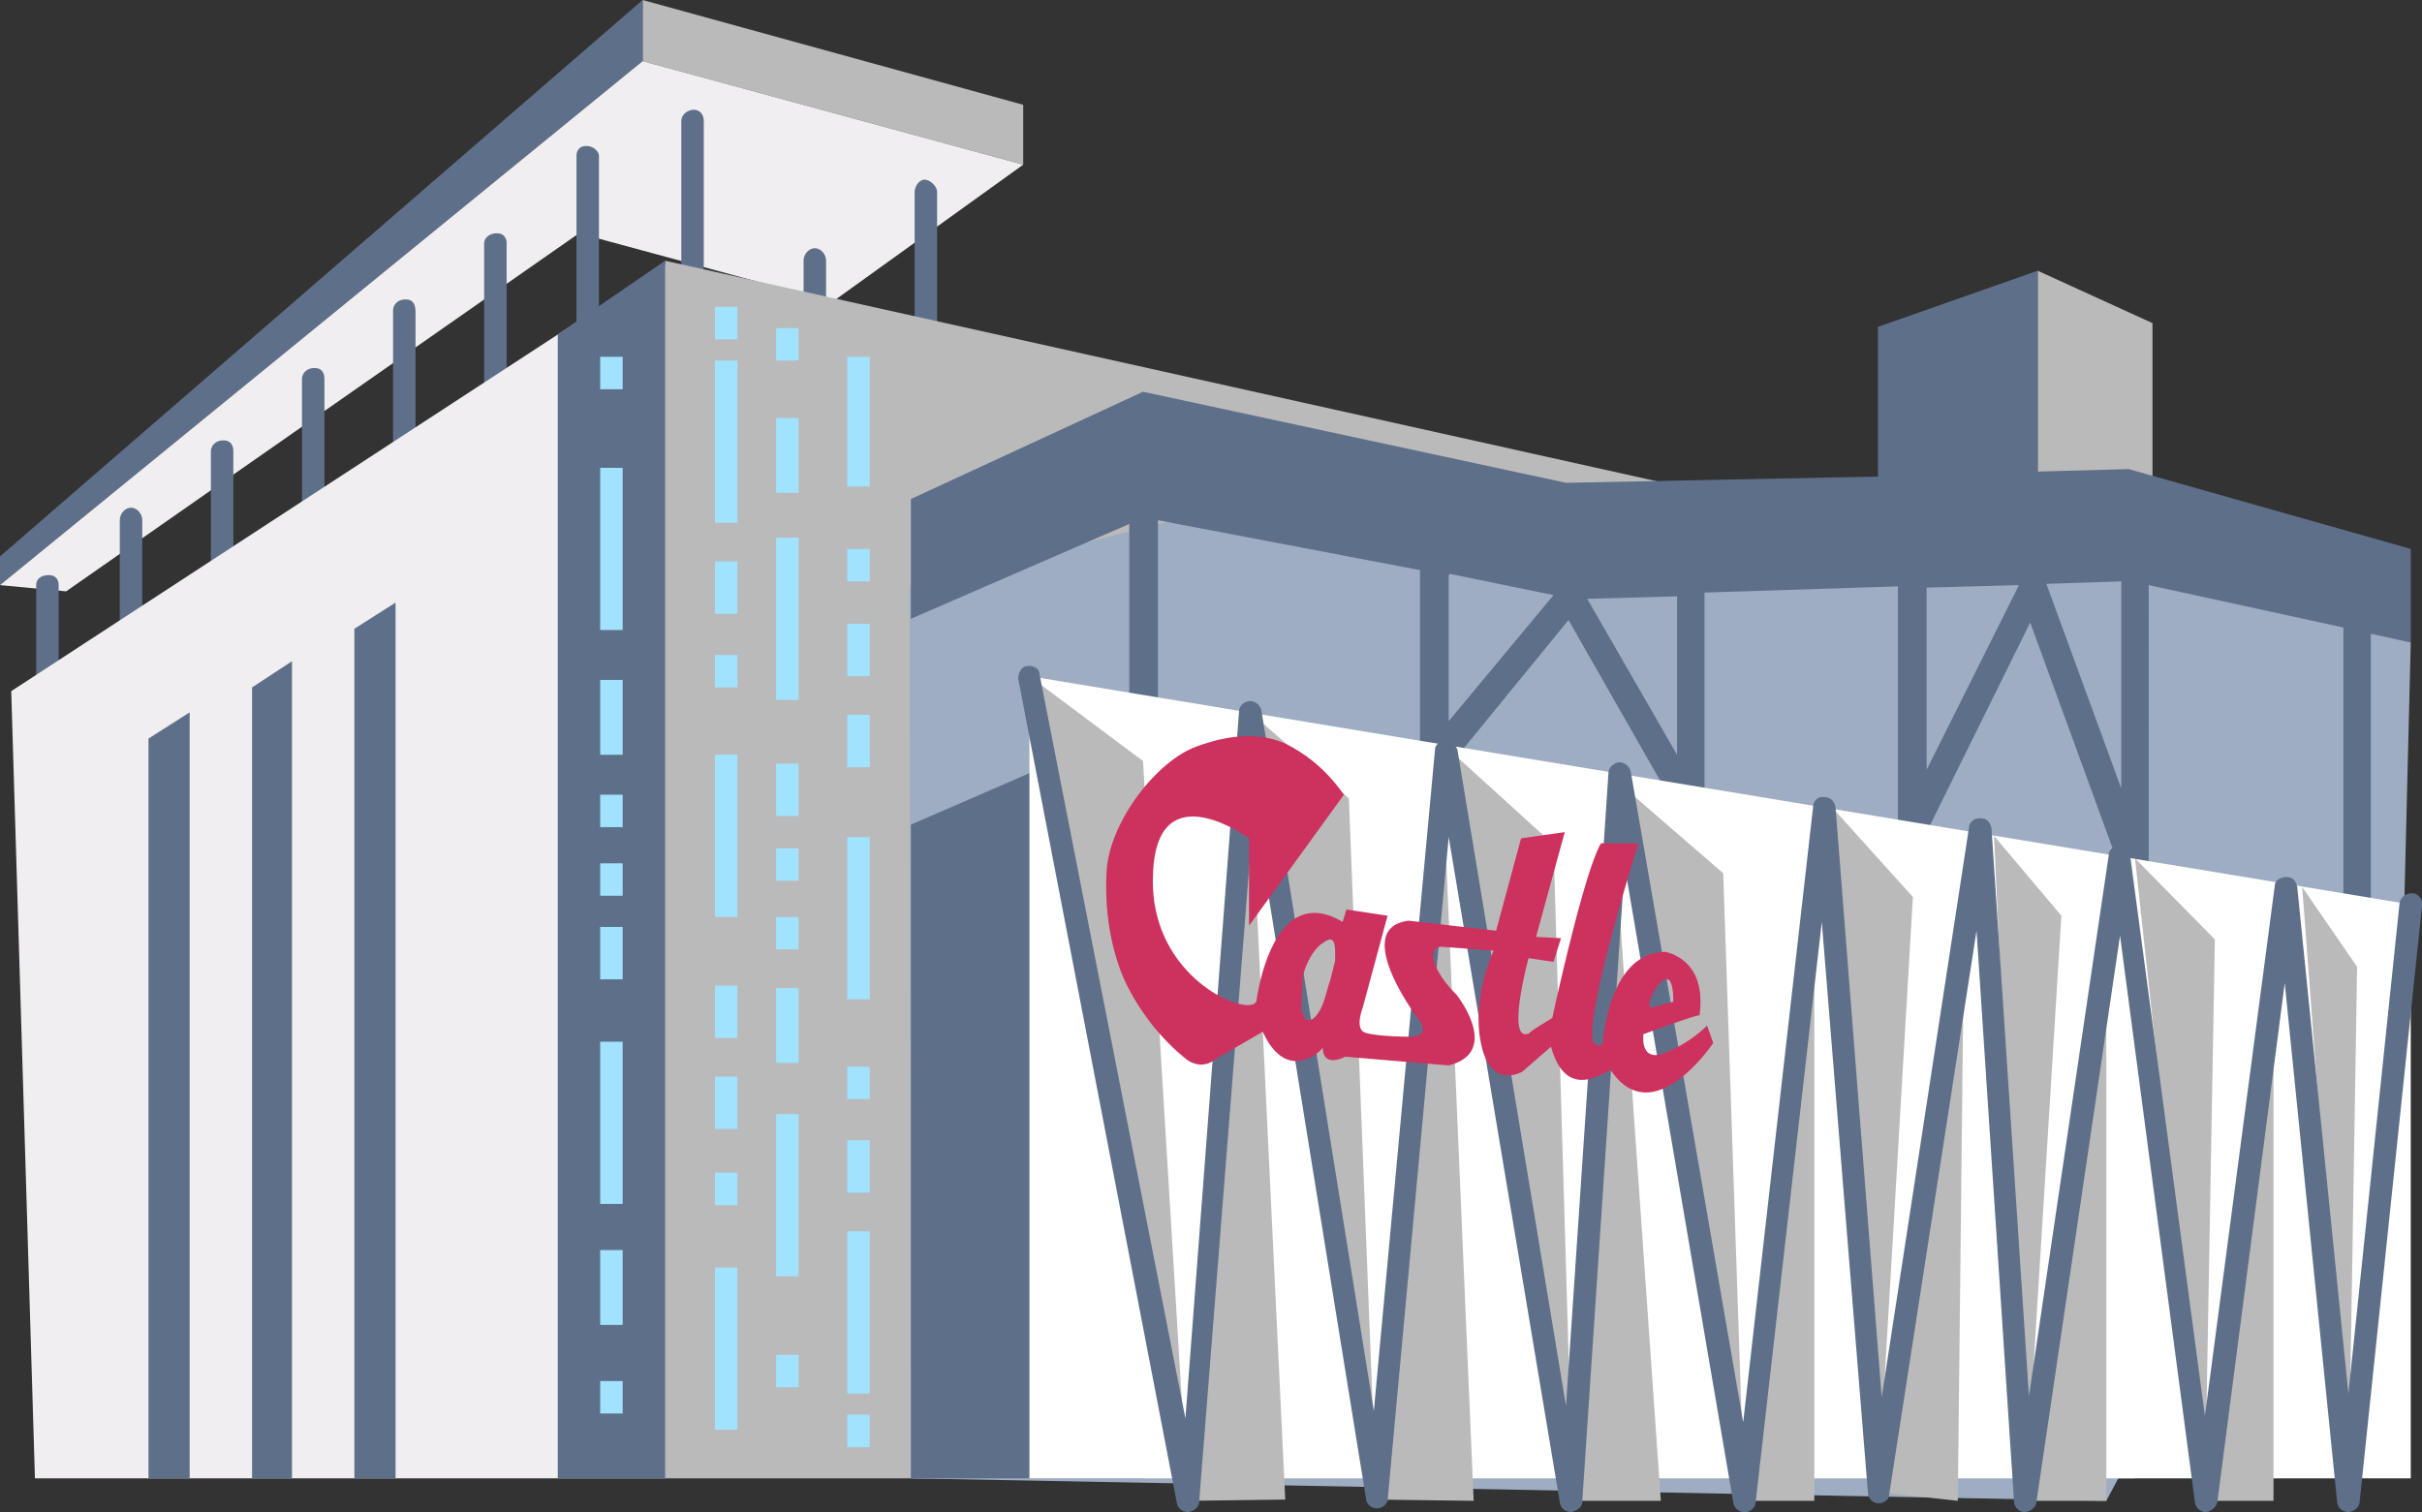
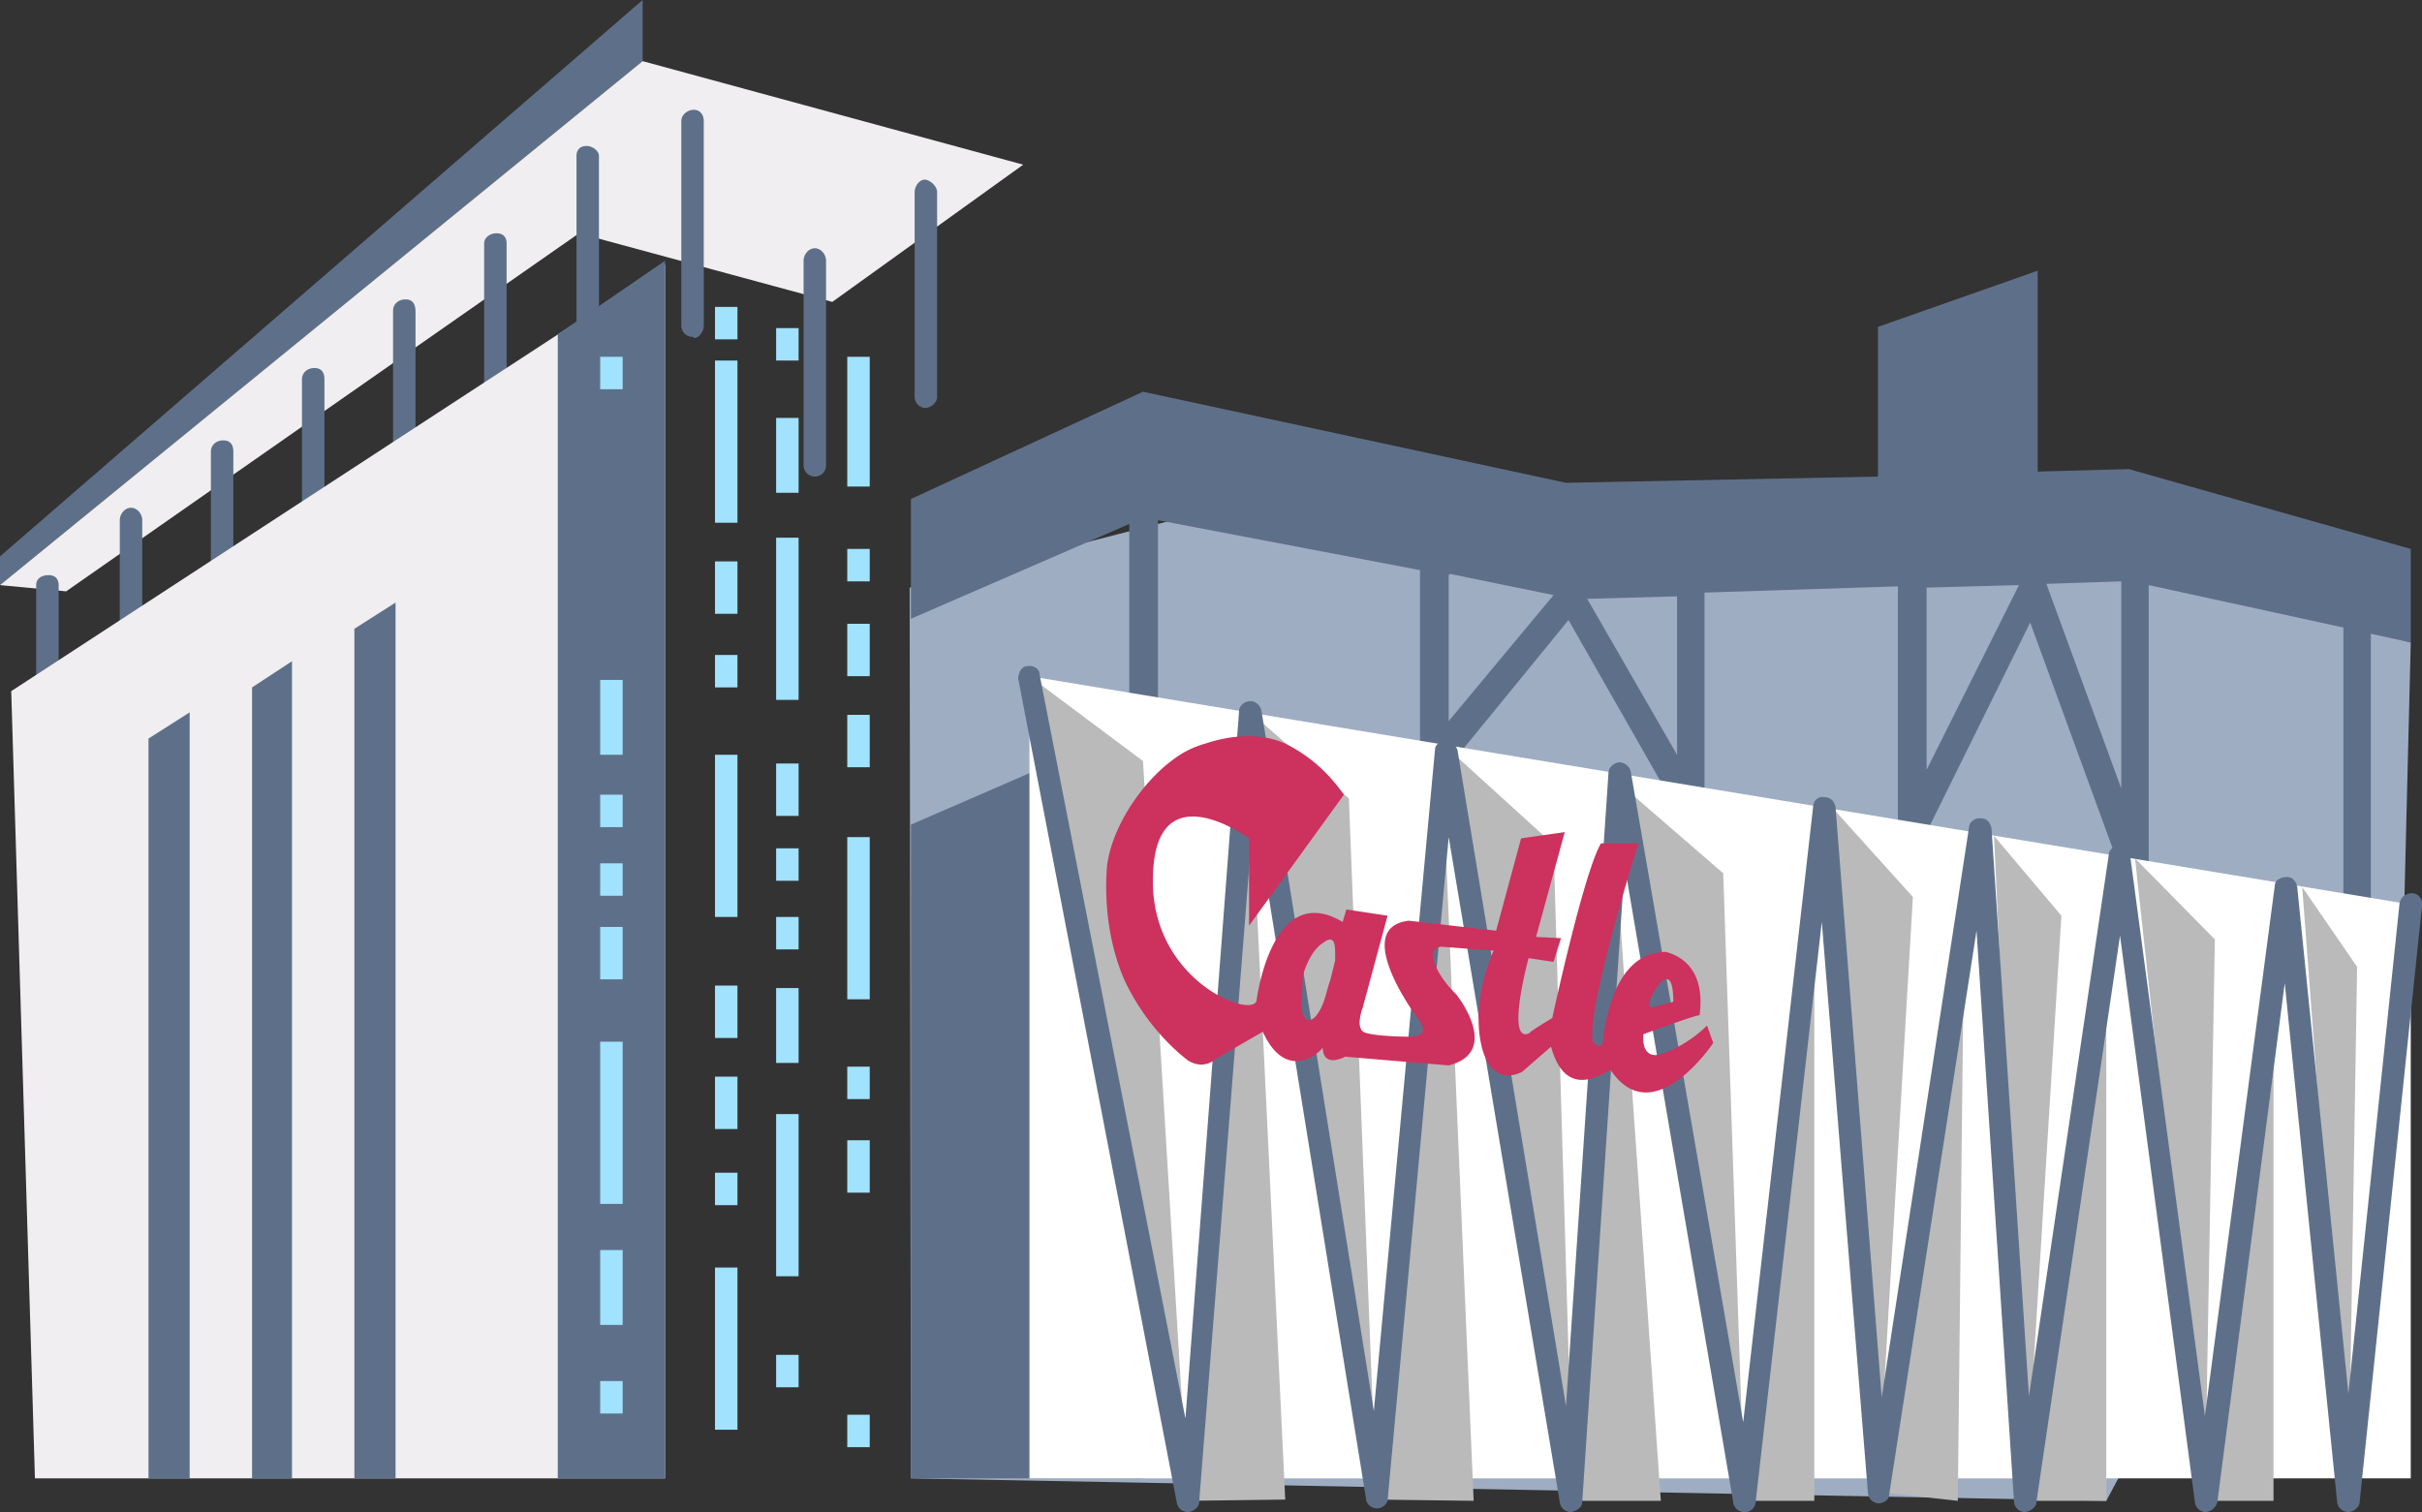
<svg xmlns="http://www.w3.org/2000/svg" width="194.1" height="121.2">
  <rect width="100%" height="100%" fill="#333333" stroke="none" />
-   <path d="M82 13.2 51.5 4.9V0L82 8.4v4.8z" style="fill:#bababa" />
  <path d="M51.5 0 0 44.6v2.3l51.5-42V0z" style="fill:#5e7089" />
  <path d="m82 13.2-15.3 11-20.3-5.5L5.3 47.4 0 46.9l51.5-42L82 13.2z" style="fill:#f0eef1" />
  <path d="M74.1 32.7a.9.9 0 0 1-.8-.9V15.4c0-.5.4-1 .8-1s1 .5 1 1v16.4c0 .5-.5.9-1 .9ZM65.3 38.2a.9.9 0 0 1-.9-.9V20.9c0-.5.4-1 .9-1s.9.5.9 1v16.4c0 .5-.4.9-.9.9ZM55.6 27a.9.9 0 0 1-1-.9V9.7c0-.5.5-.9 1-.9s.8.4.8.9v16.4c0 .5-.4 1-.8 1ZM47 29.8a.9.9 0 0 1-.8-1V12.5c0-.5.3-.8.8-.8s1 .4 1 .8V29c0 .5-.5.9-1 .9ZM39.7 36.8a.9.9 0 0 1-.9-1V19.5c0-.4.4-.8 1-.8s.8.4.8.8V36c0 .5-.4.9-.9.9ZM32.4 42.2a.9.9 0 0 1-.9-.8V24.9c0-.5.4-.9 1-.9s.8.4.8 1v16.4c0 .5-.4.8-.9.8ZM25.1 47.7a.9.9 0 0 1-.9-.9V30.4c0-.5.4-.9 1-.9s.8.4.8.9v16.4c0 .5-.4 1-.9 1ZM17.8 53.5a.9.9 0 0 1-.9-.9V36.2c0-.5.4-.9 1-.9s.8.4.8.9v16.4c0 .5-.4 1-.9 1ZM10.5 59a.9.9 0 0 1-.9-.9V41.7c0-.5.4-1 .9-1s.9.5.9 1V58c0 .5-.4.9-.9.9ZM3.8 64.2a.9.9 0 0 1-.9-1V46.9c0-.5.4-.8 1-.8s.8.4.8.8v16.5c0 .5-.4.9-.9.9Z" style="fill:#5e7089" />
-   <path d="M171.1 45v2.1L53.3 20.9v97.6h117.8V55.1l22.1-3.6-22.1-6.5zM163.3 21.7l9.2 4.2v15.2l-9.2-1V21.7z" style="fill:#bababa" />
  <path d="m193.2 51.5-.6 24.2-23.8 44.6-95.8-1.8-.1-71.4 27.3-7 53.8 5.4 23.5 1.6 15.7 4.4z" style="fill:#9fadc3" />
  <path d="M2.8 118.5.9 55.4l52.4-34.2v97.3H2.8" style="fill:#f0eef1" />
  <path d="M11.9 59.2v59.3h3.3V57.1l-3.3 2.1zM20.2 55.1v63.4h3.2V53l-3.2 2.1zM28.4 50.4v68.1h3.3V48.3l-3.3 2.1z" style="fill:#5e7089" />
  <path d="M62.2 43.1H64v13h-1.8zM62.2 89.3H64v13h-1.8zM62.2 33.5H64v6h-1.8zM62.2 79.2H64v6h-1.8zM62.2 61.2H64v4.2h-1.8zM62.2 68H64v2.6h-1.8zM62.2 73.5H64v2.6h-1.8zM62.2 26.3H64v2.6h-1.8zM62.2 108.6H64v2.6h-1.8zM57.3 28.9h1.8v13h-1.8zM57.3 101.6h1.8v13h-1.8zM57.3 60.5h1.8v13h-1.8zM57.3 45h1.8v4.2h-1.8zM57.3 86.3h1.8v4.2h-1.8zM57.3 79h1.8v4.2h-1.8zM57.3 52.5h1.8v2.6h-1.8zM57.3 24.6h1.8v2.6h-1.8zM57.3 94h1.8v2.6h-1.8z" style="fill:#a1e2ff" />
-   <path d="M67.9 98.7h1.8v13h-1.8z" style="fill:#a1e2ff" transform="rotate(180 68.8 105.2)" />
  <path d="M67.9 28.6h1.8V39h-1.8z" style="fill:#a1e2ff" transform="rotate(180 68.8 33.8)" />
  <path d="M67.9 67.1h1.8v13h-1.8z" style="fill:#a1e2ff" transform="rotate(180 68.8 73.6)" />
  <path d="M67.9 91.4h1.8v4.2h-1.8z" style="fill:#a1e2ff" transform="rotate(180 68.8 93.5)" />
  <path d="M67.9 50h1.8v4.2h-1.8z" style="fill:#a1e2ff" transform="rotate(180 68.8 52.1)" />
  <path d="M67.9 57.3h1.8v4.2h-1.8z" style="fill:#a1e2ff" transform="rotate(180 68.8 59.4)" />
  <path d="M67.9 85.5h1.8v2.6h-1.8z" style="fill:#a1e2ff" transform="rotate(180 68.8 86.8)" />
  <path d="M67.9 113.4h1.8v2.6h-1.8z" style="fill:#a1e2ff" transform="rotate(180 68.8 114.7)" />
  <path d="M67.9 44h1.8v2.6h-1.8z" style="fill:#a1e2ff" transform="rotate(180 68.8 45.3)" />
  <path d="M44.7 26.8v91.7h8.6V20.9l-8.6 5.9zM193.2 44l-22.6-6.4-7.3.2V21.7l-12.8 4.5v12l-25 .5-33.9-7.3L73 40v9.6L90.5 42v16.5L73 66.1v52.4h18.6V70.7c.7 0 1.2-.5 1.2-1.2V41.7l21 4V61c0 .4.4.9.8 1 .5.2 1 0 1.3-.3l9.8-12 8.9 15.6a1.1 1.1 0 0 0 2-.5V47.5l15.5-.5v19.3c0 .6.4 1 .9 1.1.5.2 1 0 1.3-.5l8.4-17 7.3 20c.2.4.6.7 1 .7h.2c.6-.1 1-.6 1-1.1V46.9l15.6 3.4V75a1.1 1.1 0 1 0 2.2 0V50.8l3.2.7V44Zm-77 2 8.3 1.7-8.4 10.1V46.1Zm18.2 14.5L127.2 48l7.2-.2v12.8Zm20-13.4 7.4-.2-7.4 14.8V47.1Zm9.6-.3 6-.2v16.6l-6-16.4Z" style="fill:#5e7089" />
  <path d="M193.2 72.5v46H82.5V54.2l110.7 18.3z" style="fill:#fff" />
  <path d="m82.5 54.2 9.1 6.8 3.6 59.3-12.7-66.1zM100.2 57.1l7.9 6.9 2.2 56.2-10.1-63.1zM115.7 59.7l8.8 8 1.5 50.8-10.3-58.8zM129.9 62.9l8.2 7.1 1.7 50.3-9.9-57.4zM146.9 64.8l6.4 7.1-2.8 47.7-3.6-54.8zM159.8 67l5.4 6.4-2.9 46.9-2.5-53.3zM171.1 68.8l6.4 6.5-.8 45-5.6-51.5zM184.5 71.1l4.4 6.4-.7 42.8-3.7-49.2zM95.2 120.3l5-58.6 2.8 58.5-7.8.1z" style="fill:#bababa" />
  <path d="m110.3 120.2 5.4-56 2.4 56.1-7.8-.1zM125.9 120.3l3.5-52.9 3.7 52.9h-7.2zM139.8 120.3l5.6-49v49h-5.6zM150.5 119.6l6.9-45.1-.5 45.8-6.4-.7zM162.3 120.3l6.5-45v45h-6.5zM176.7 120.3l5.5-41.6v41.6h-5.5z" style="fill:#bababa" />
  <path d="M95.2 121.2a.9.9 0 0 1-.9-.8l-12.7-66c0-.5.3-1 .7-1 .5-.1 1 .2 1 .6L95 113.7 99.3 57c0-.4.4-.8.9-.8.4 0 .8.3.9.8l9 56.1 4.9-53c0-.4.4-.7.8-.8.4 0 .8.3 1 .8l8.7 52.6 3.4-50.7c0-.5.4-.8.8-.9.5 0 .9.3 1 .8l9 52.1 5.6-49.3c0-.5.4-.9.9-.8.5 0 .8.3.9.8l3.7 47.3 7-45.7c0-.4.5-.8 1-.7.4 0 .7.3.8.8l3 45.5 6.4-43.4c0-.4.4-.7.9-.7.4 0 .8.3.8.7l6 45 5.6-42.5c0-.4.4-.7 1-.7.4 0 .7.3.8.8l4.1 40.6 4.1-39.3c.1-.5.5-.8 1-.8s.9.5.8 1l-5 47.8c0 .4-.5.8-.9.8a.9.9 0 0 1-.9-.8l-4.2-41.6-5.4 41.6c-.1.4-.5.8-1 .8a.9.9 0 0 1-.8-.8l-6-45.4-6.7 45.4c0 .4-.5.8-1 .8a.9.9 0 0 1-.8-.9l-3-45.7-7 45.2c0 .4-.4.7-.9.7a.9.9 0 0 1-.8-.8L146 73.9l-5.3 46.5c0 .4-.4.8-.8.8a.9.9 0 0 1-1-.8l-8.7-51-3.4 51c0 .4-.4.7-.9.8a.9.9 0 0 1-.9-.8l-8.9-53.3-4.9 53.2a.9.9 0 0 1-1.7 0l-9-55.7-4.4 55.8c0 .4-.4.7-.8.8Z" style="fill:#5e7089" />
  <path d="M136.8 82.2s-1.3 1.4-3.4 2.2c-2 .8-1.7-1.5-1.7-1.5s4.6-1.7 4.5-1.5c.6-4.4-2.4-5-2.7-5.1-4 0-4.8 5.4-5 6.7 0 1.4-.7.6-.8.6-.8-2 3.6-16 3.6-16h-3c-1.4 2.4-3.9 14-3.9 14s-2 1.2-1.8 1.2c-2 1-.1-6-.1-6l2 .3.6-1.9-2-.1 2.3-8.4-3.5.5-2 7.4-7-.8c-4.2.5-.4 6.3.7 7.8 1.2 1.5-.5 1.5-.5 1.5s-2.6 0-3.6-.3c-1-.2-.3-2-.3-2l2-7.4-3.3-.5-.3 1c-5.7-3.4-6.9 6.3-6.9 6.3-.3 1.5-8.6-1.6-8.3-10 .2-8.5 7.7-3 7.7-3v7l7.6-10.5c-1.2-1.7-2.6-3-4.5-4-2-1-4.5-.8-6.6-.1a8 8 0 0 0-1.7.7c-3.1 1.8-5.9 6-6.2 9.3-.2 3 .2 6 1.3 8.7 1.1 2.5 3 5 5.2 6.7 1.3.8 2.2-.1 2.2-.1l3.8-2.2c2 4.4 5 1.3 4.8 1.2 0 1.8 1.8.8 1.8.8l8.3.7c4.3-1.1.6-5.7.6-5.7s-1.4-1.3-1.8-2.7c-.3-1.3.8-1.1.8-1.1l4 .3s-1.8 3.8-1 7.5 3.3 2.2 3.3 2.2l2.3-2c1.3 4.7 4.6 1.7 4.8 1.9 3.4 5 8.2-2.2 8.2-2.2l-.5-1.4Zm-4.5-2.2c.4-1 1.8-3 1.8.3l-1.5.4s-.7.3-.3-.7ZM107 76.4v.6l-.4 1.6c-.3.8-.4 1.7-.9 2.5-.6 1-1.3.9-1.4-.4l.1-2.4c.2-.9.8-2.2 1.6-2.7.9-.7 1 0 1 .8Z" style="fill:#cd315e" />
  <path d="M48.1 83.7h1.8v13h-1.8z" style="fill:#a1e2ff" transform="rotate(180 49 90.1)" />
-   <path d="M48.1 37.5h1.8v13h-1.8z" style="fill:#a1e2ff" transform="rotate(180 49 44)" />
  <path d="M48.1 100.2h1.8v6h-1.8z" style="fill:#a1e2ff" transform="rotate(180 49 103.2)" />
  <path d="M48.1 54.5h1.8v6h-1.8z" style="fill:#a1e2ff" transform="rotate(180 49 57.5)" />
  <path d="M48.1 74.3h1.8v4.2h-1.8z" style="fill:#a1e2ff" transform="rotate(180 49 76.4)" />
  <path d="M48.1 69.2h1.8v2.6h-1.8z" style="fill:#a1e2ff" transform="rotate(180 49 70.5)" />
  <path d="M48.1 63.7h1.8v2.6h-1.8z" style="fill:#a1e2ff" transform="rotate(180 49 65)" />
  <path d="M48.1 110.9h1.8v2.6h-1.8z" style="fill:#a1e2ff" transform="rotate(180 49 112.1)" />
  <path d="M48.1 28.6h1.8v2.6h-1.8z" style="fill:#a1e2ff" transform="rotate(180 49 29.9)" />
</svg>